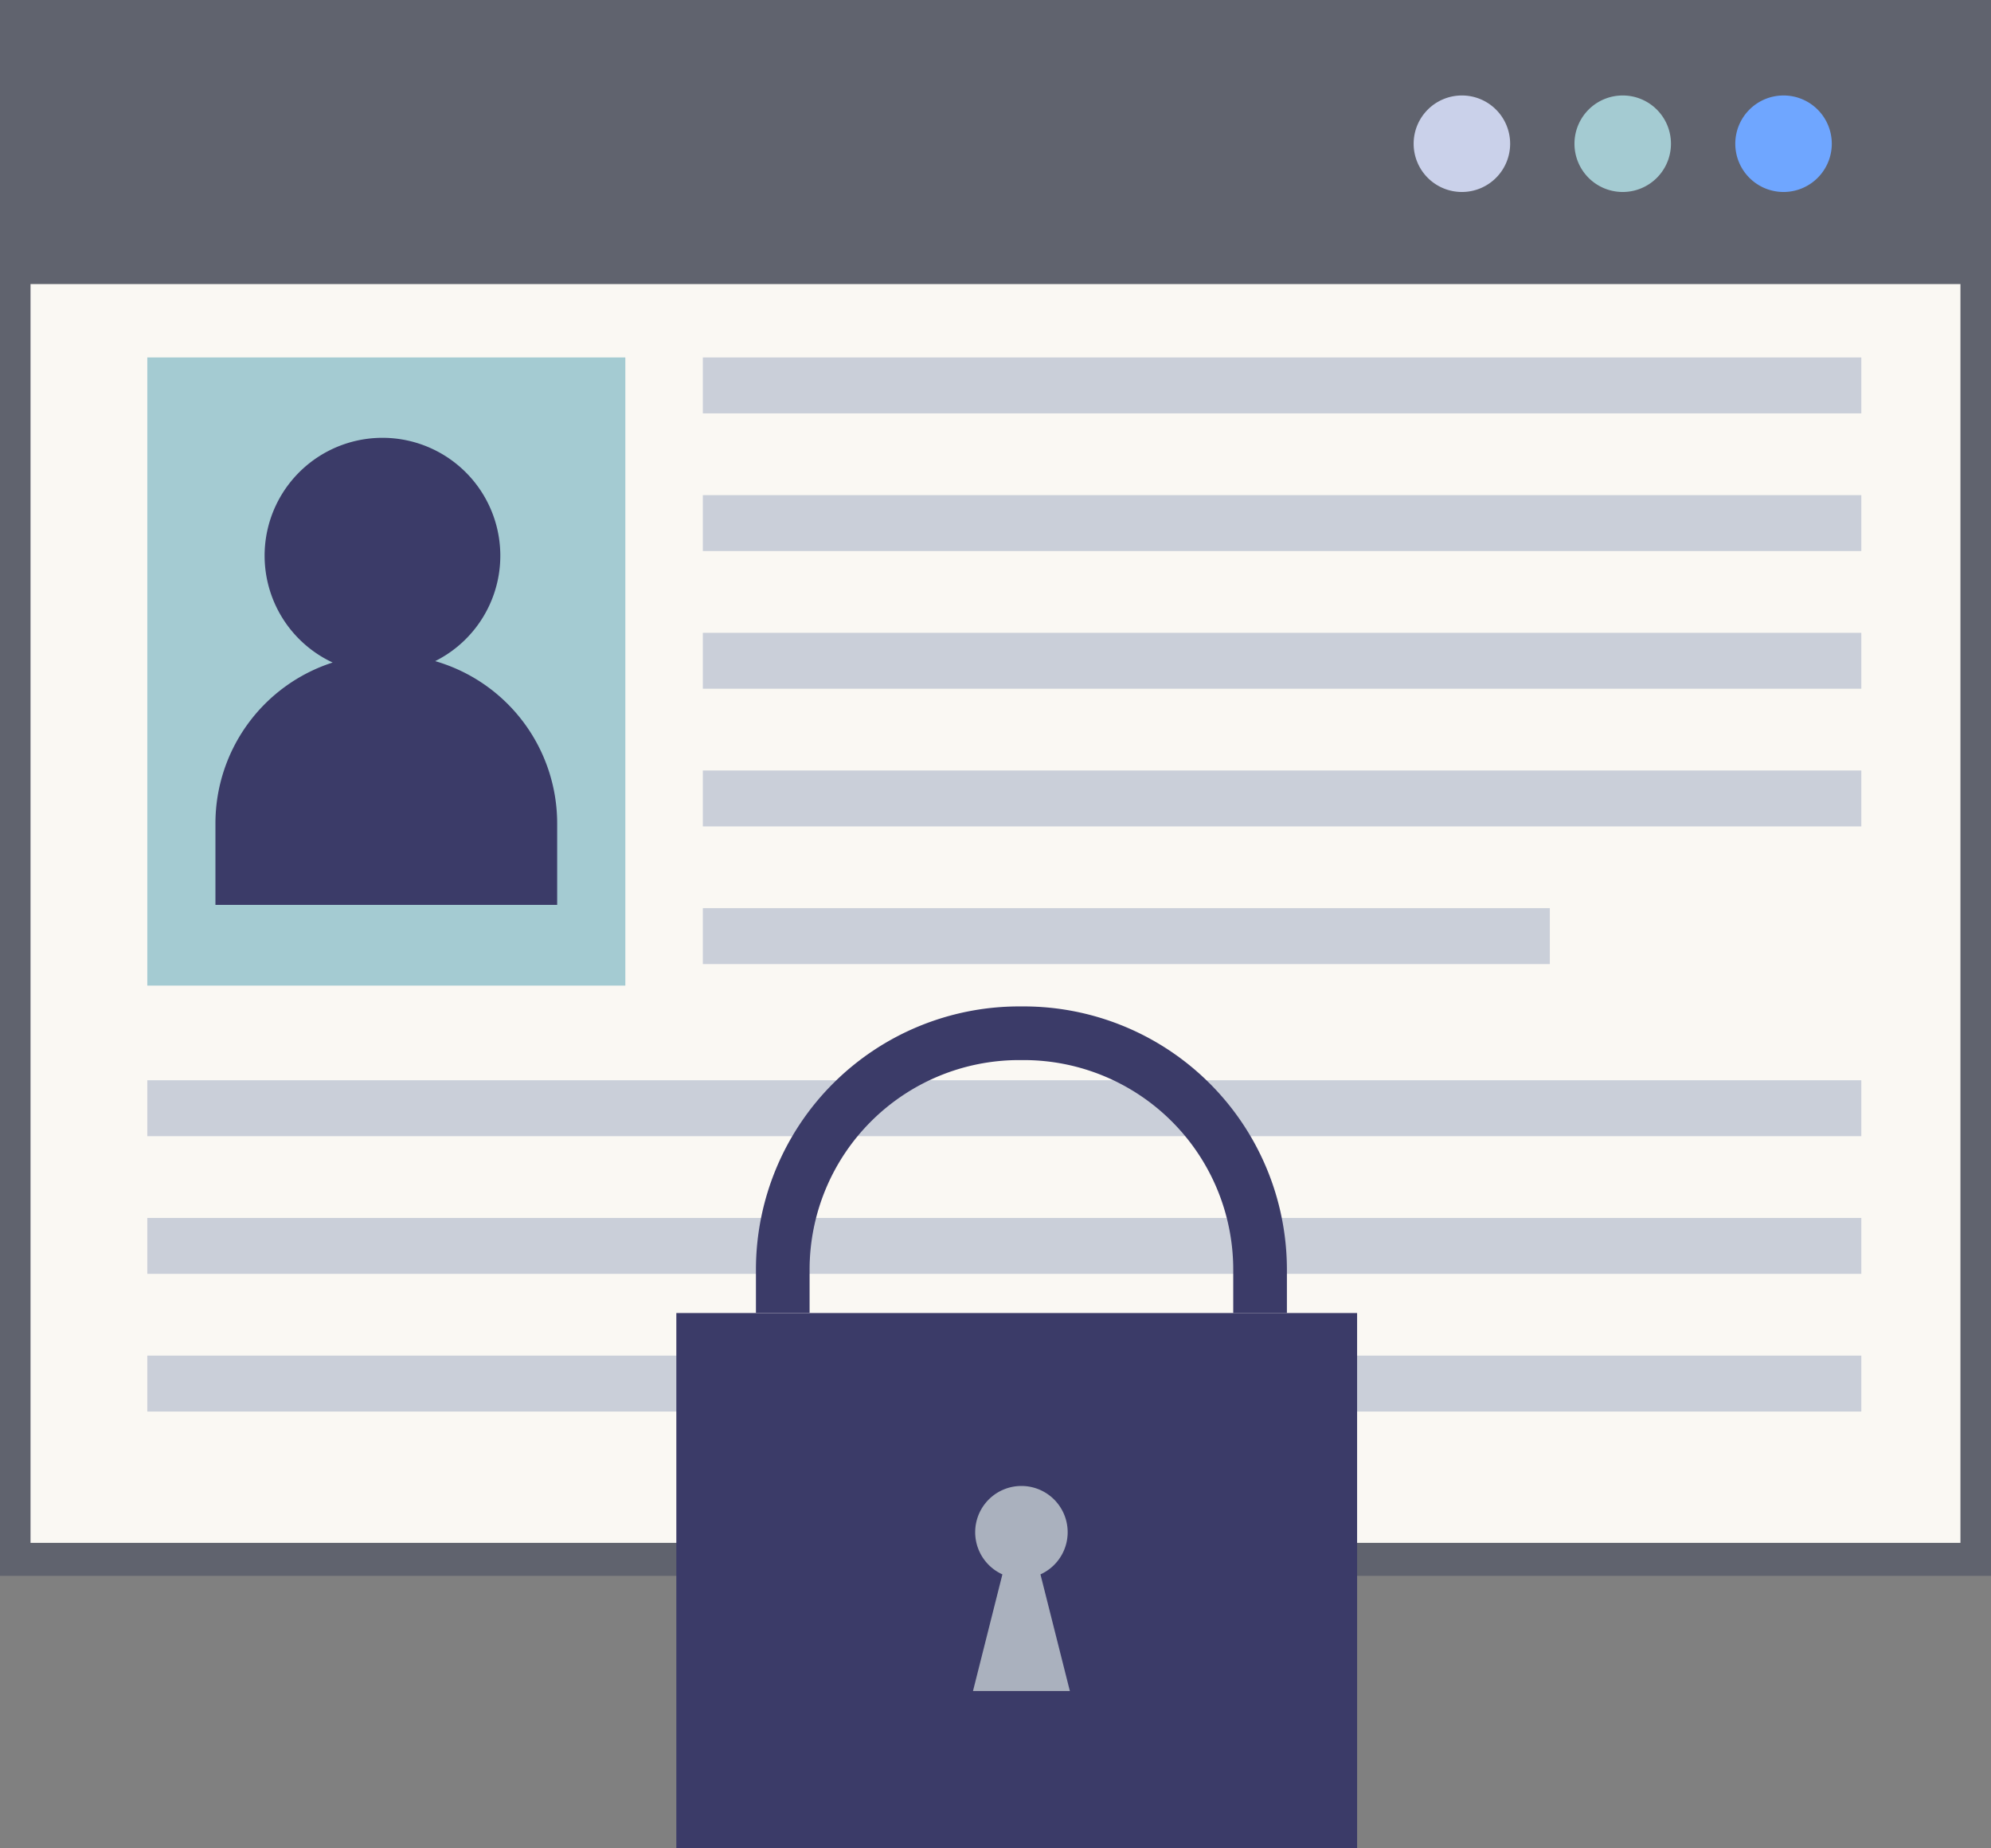
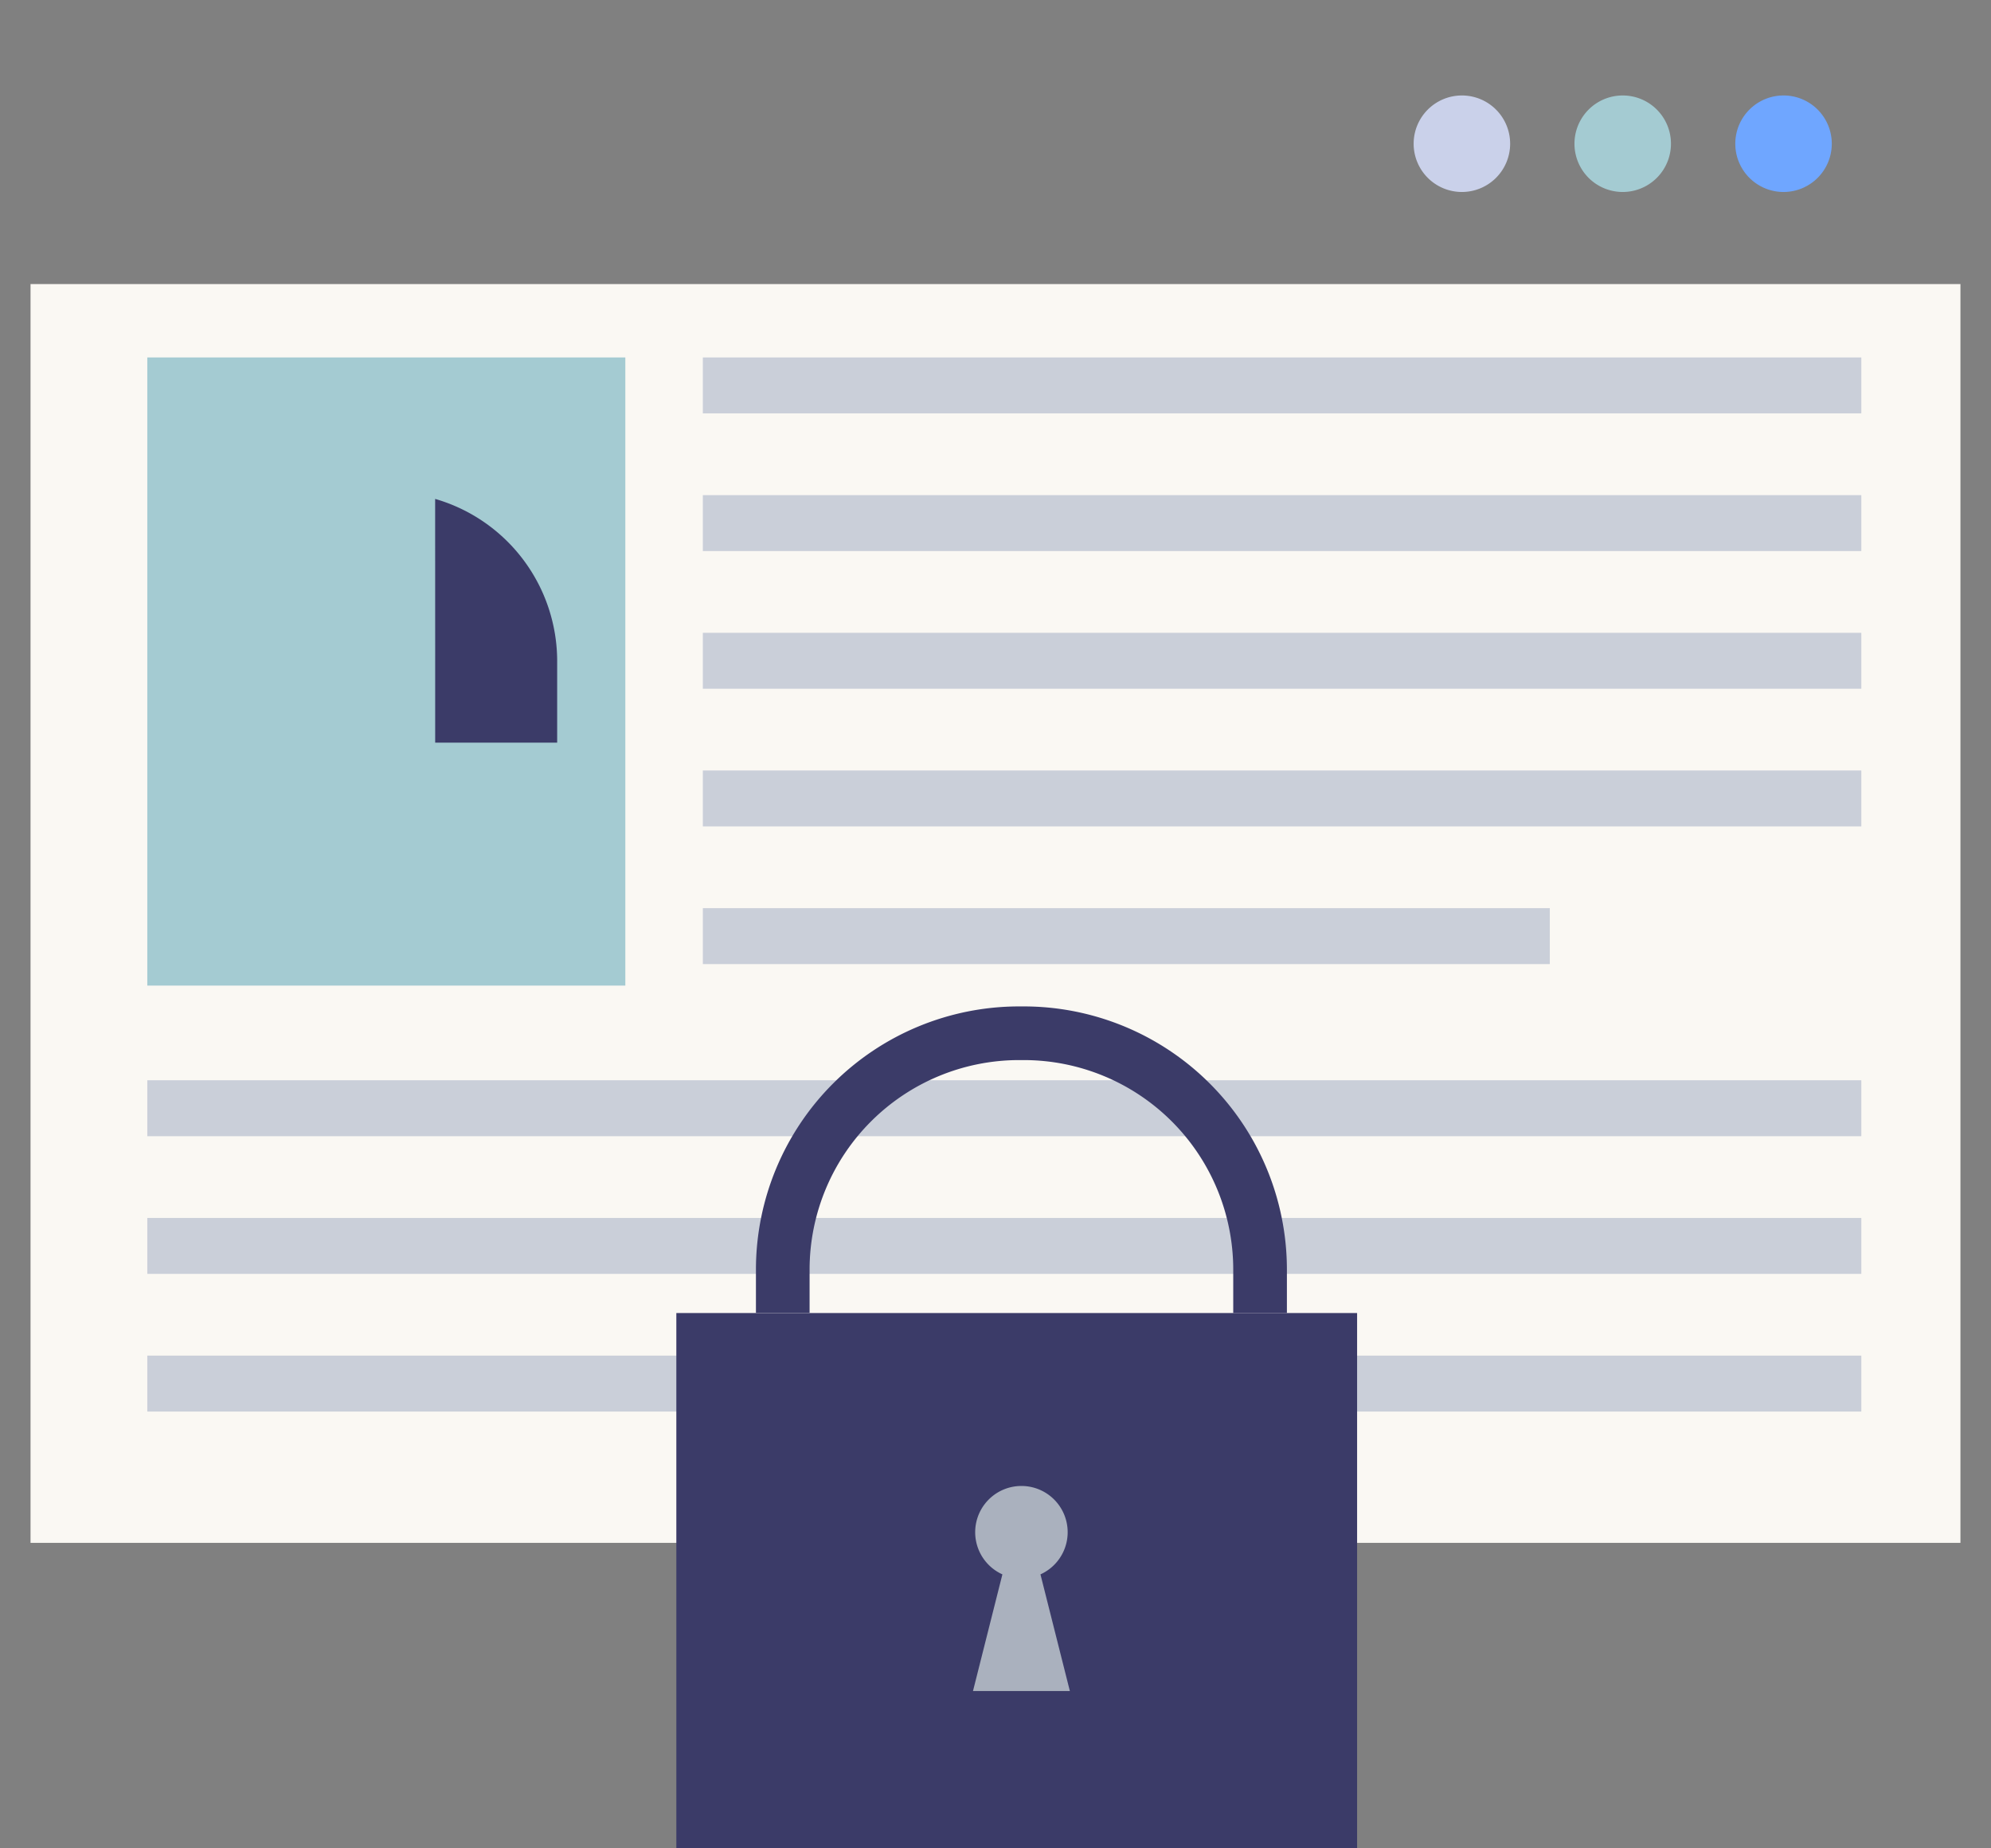
<svg xmlns="http://www.w3.org/2000/svg" width="155" height="143.854" viewBox="0 0 155 143.854">
  <rect x="0" y="0" width="155" height="143.854" fill="#808080" stroke="none" />
  <g id="グループ_19666" data-name="グループ 19666" transform="translate(-257.3 -2168.695)">
-     <rect id="長方形_7787" data-name="長方形 7787" width="154" height="121.657" transform="translate(257.8 2169.195)" fill="#60636e" stroke="#60636e" stroke-width="1" />
    <rect id="長方形_7788" data-name="長方形 7788" width="150.244" height="97.979" transform="translate(259.677 2190.805)" fill="#faf8f3" />
    <path id="パス_11372" data-name="パス 11372" d="M221.309,76.668a3.756,3.756,0,1,1-3.756-3.752,3.754,3.754,0,0,1,3.756,3.752" transform="translate(178.596 2103.21)" fill="#6fa6ff" />
    <path id="パス_11373" data-name="パス 11373" d="M206.066,76.668a3.756,3.756,0,1,1-3.756-3.752,3.754,3.754,0,0,1,3.756,3.752" transform="translate(181.319 2103.21)" fill="#a4cbd2" />
    <path id="パス_11374" data-name="パス 11374" d="M190.823,76.668a3.756,3.756,0,1,1-3.756-3.752,3.754,3.754,0,0,1,3.756,3.752" transform="translate(184.042 2103.21)" fill="#cad1ea" />
    <rect id="長方形_7789" data-name="長方形 7789" width="37.215" height="48.893" transform="translate(268.767 2196.516)" fill="#a4cbd2" />
    <rect id="長方形_7790" data-name="長方形 7790" width="90.188" height="4.353" transform="translate(312.016 2196.517)" fill="#cacfd9" />
    <rect id="長方形_7791" data-name="長方形 7791" width="90.188" height="4.353" transform="translate(312.016 2207.234)" fill="#cacfd9" />
    <rect id="長方形_7792" data-name="長方形 7792" width="90.188" height="4.353" transform="translate(312.016 2217.95)" fill="#cacfd9" />
    <rect id="長方形_7793" data-name="長方形 7793" width="90.188" height="4.353" transform="translate(312.016 2228.666)" fill="#cacfd9" />
    <rect id="長方形_7794" data-name="長方形 7794" width="65.936" height="4.353" transform="translate(312.017 2239.382)" fill="#cacfd9" />
    <rect id="長方形_7795" data-name="長方形 7795" width="133.437" height="4.353" transform="translate(268.767 2252.778)" fill="#cacfd9" />
    <rect id="長方形_7796" data-name="長方形 7796" width="133.437" height="4.353" transform="translate(268.767 2263.494)" fill="#cacfd9" />
    <rect id="長方形_7797" data-name="長方形 7797" width="133.437" height="4.353" transform="translate(268.767 2274.21)" fill="#cacfd9" />
-     <path id="パス_11375" data-name="パス 11375" d="M86.851,122.783a9.175,9.175,0,1,0-7.982.109,13.158,13.158,0,0,0-9.125,12.516v6.346H96.348v-6.346a13.154,13.154,0,0,0-9.5-12.626" transform="translate(204.328 2097.371)" fill="#3b3b68" />
+     <path id="パス_11375" data-name="パス 11375" d="M86.851,122.783v6.346H96.348v-6.346a13.154,13.154,0,0,0-9.5-12.626" transform="translate(204.328 2097.371)" fill="#3b3b68" />
    <rect id="長方形_7798" data-name="長方形 7798" width="52.998" height="41.653" transform="translate(309.953 2270.896)" fill="#3b3b68" />
    <path id="パス_11376" data-name="パス 11376" d="M149.087,220.8l-2.29-9.081a3.6,3.6,0,1,0-2.963,0l-2.29,9.081Z" transform="translate(191.503 2079.518)" fill="#aab1be" />
    <path id="パス_11377" data-name="パス 11377" d="M162.309,183.205h-4.178v-3.4a16.315,16.315,0,0,0-16.306-16.287h-.371A16.315,16.315,0,0,0,125.15,179.8v3.4h-4.177v-3.4a20.494,20.494,0,0,1,20.483-20.459h.371A20.494,20.494,0,0,1,162.309,179.8Z" transform="translate(195.177 2087.689)" fill="#3b3b68" />
  </g>
</svg>